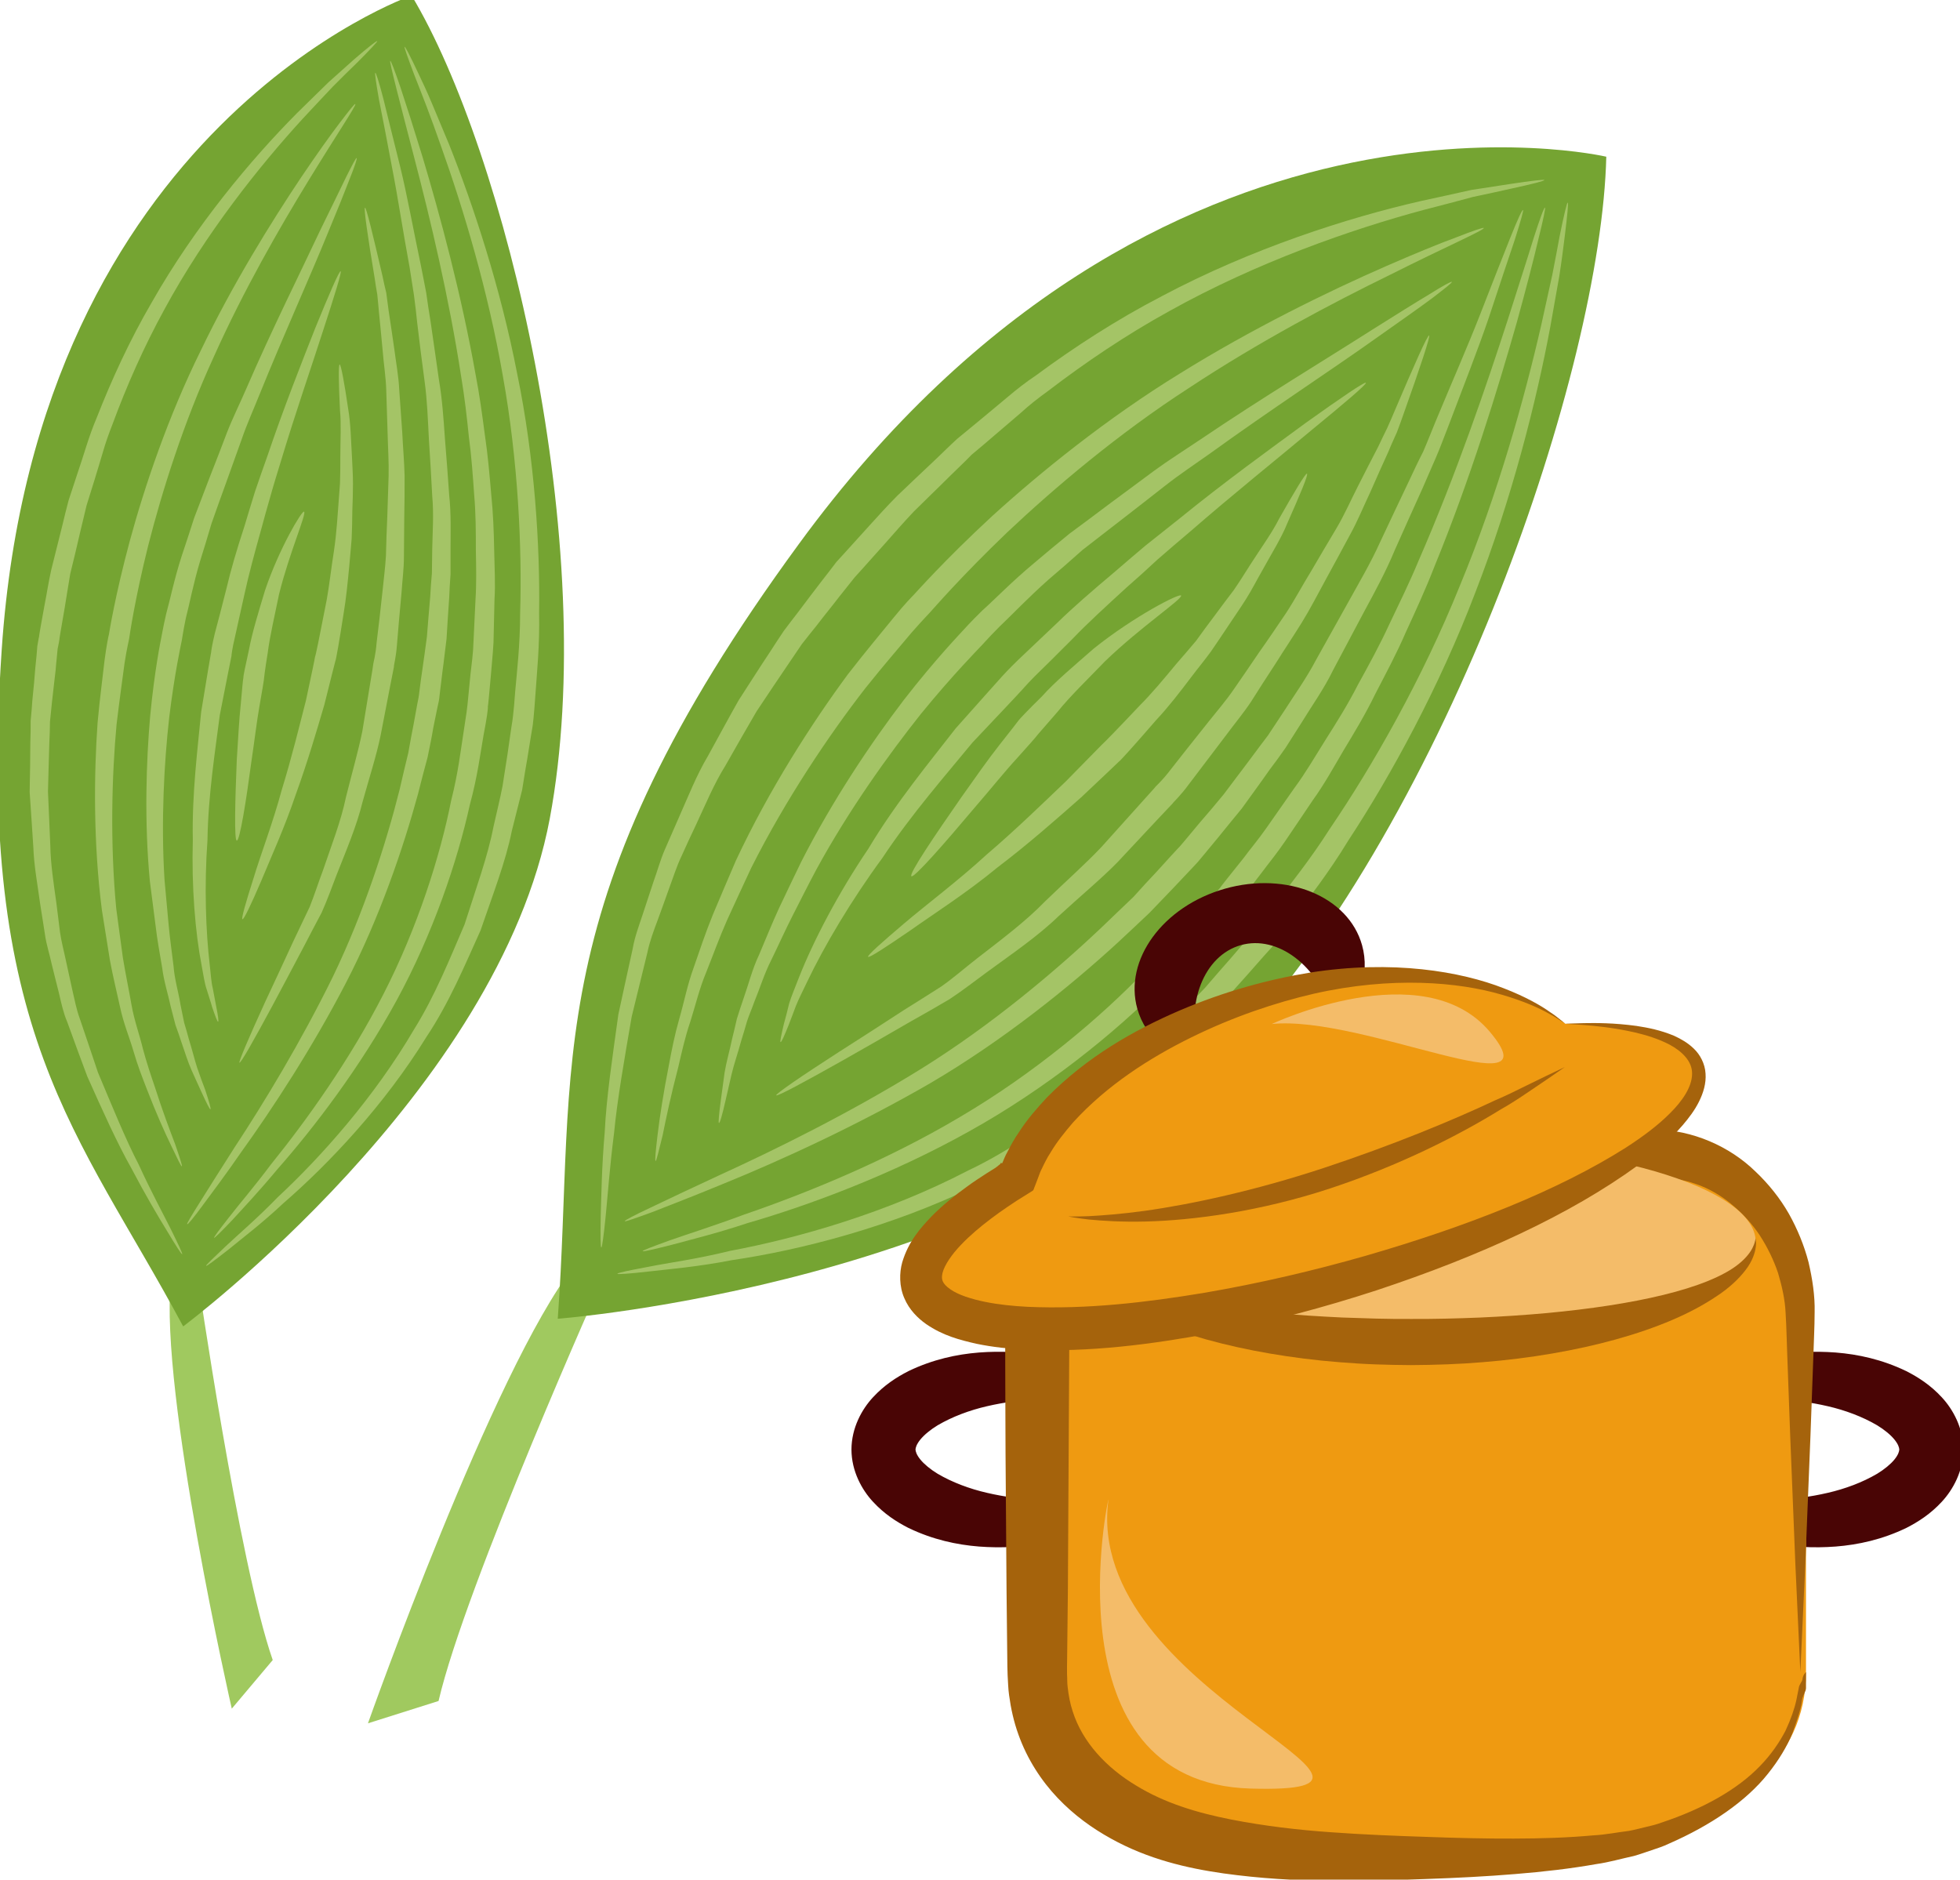
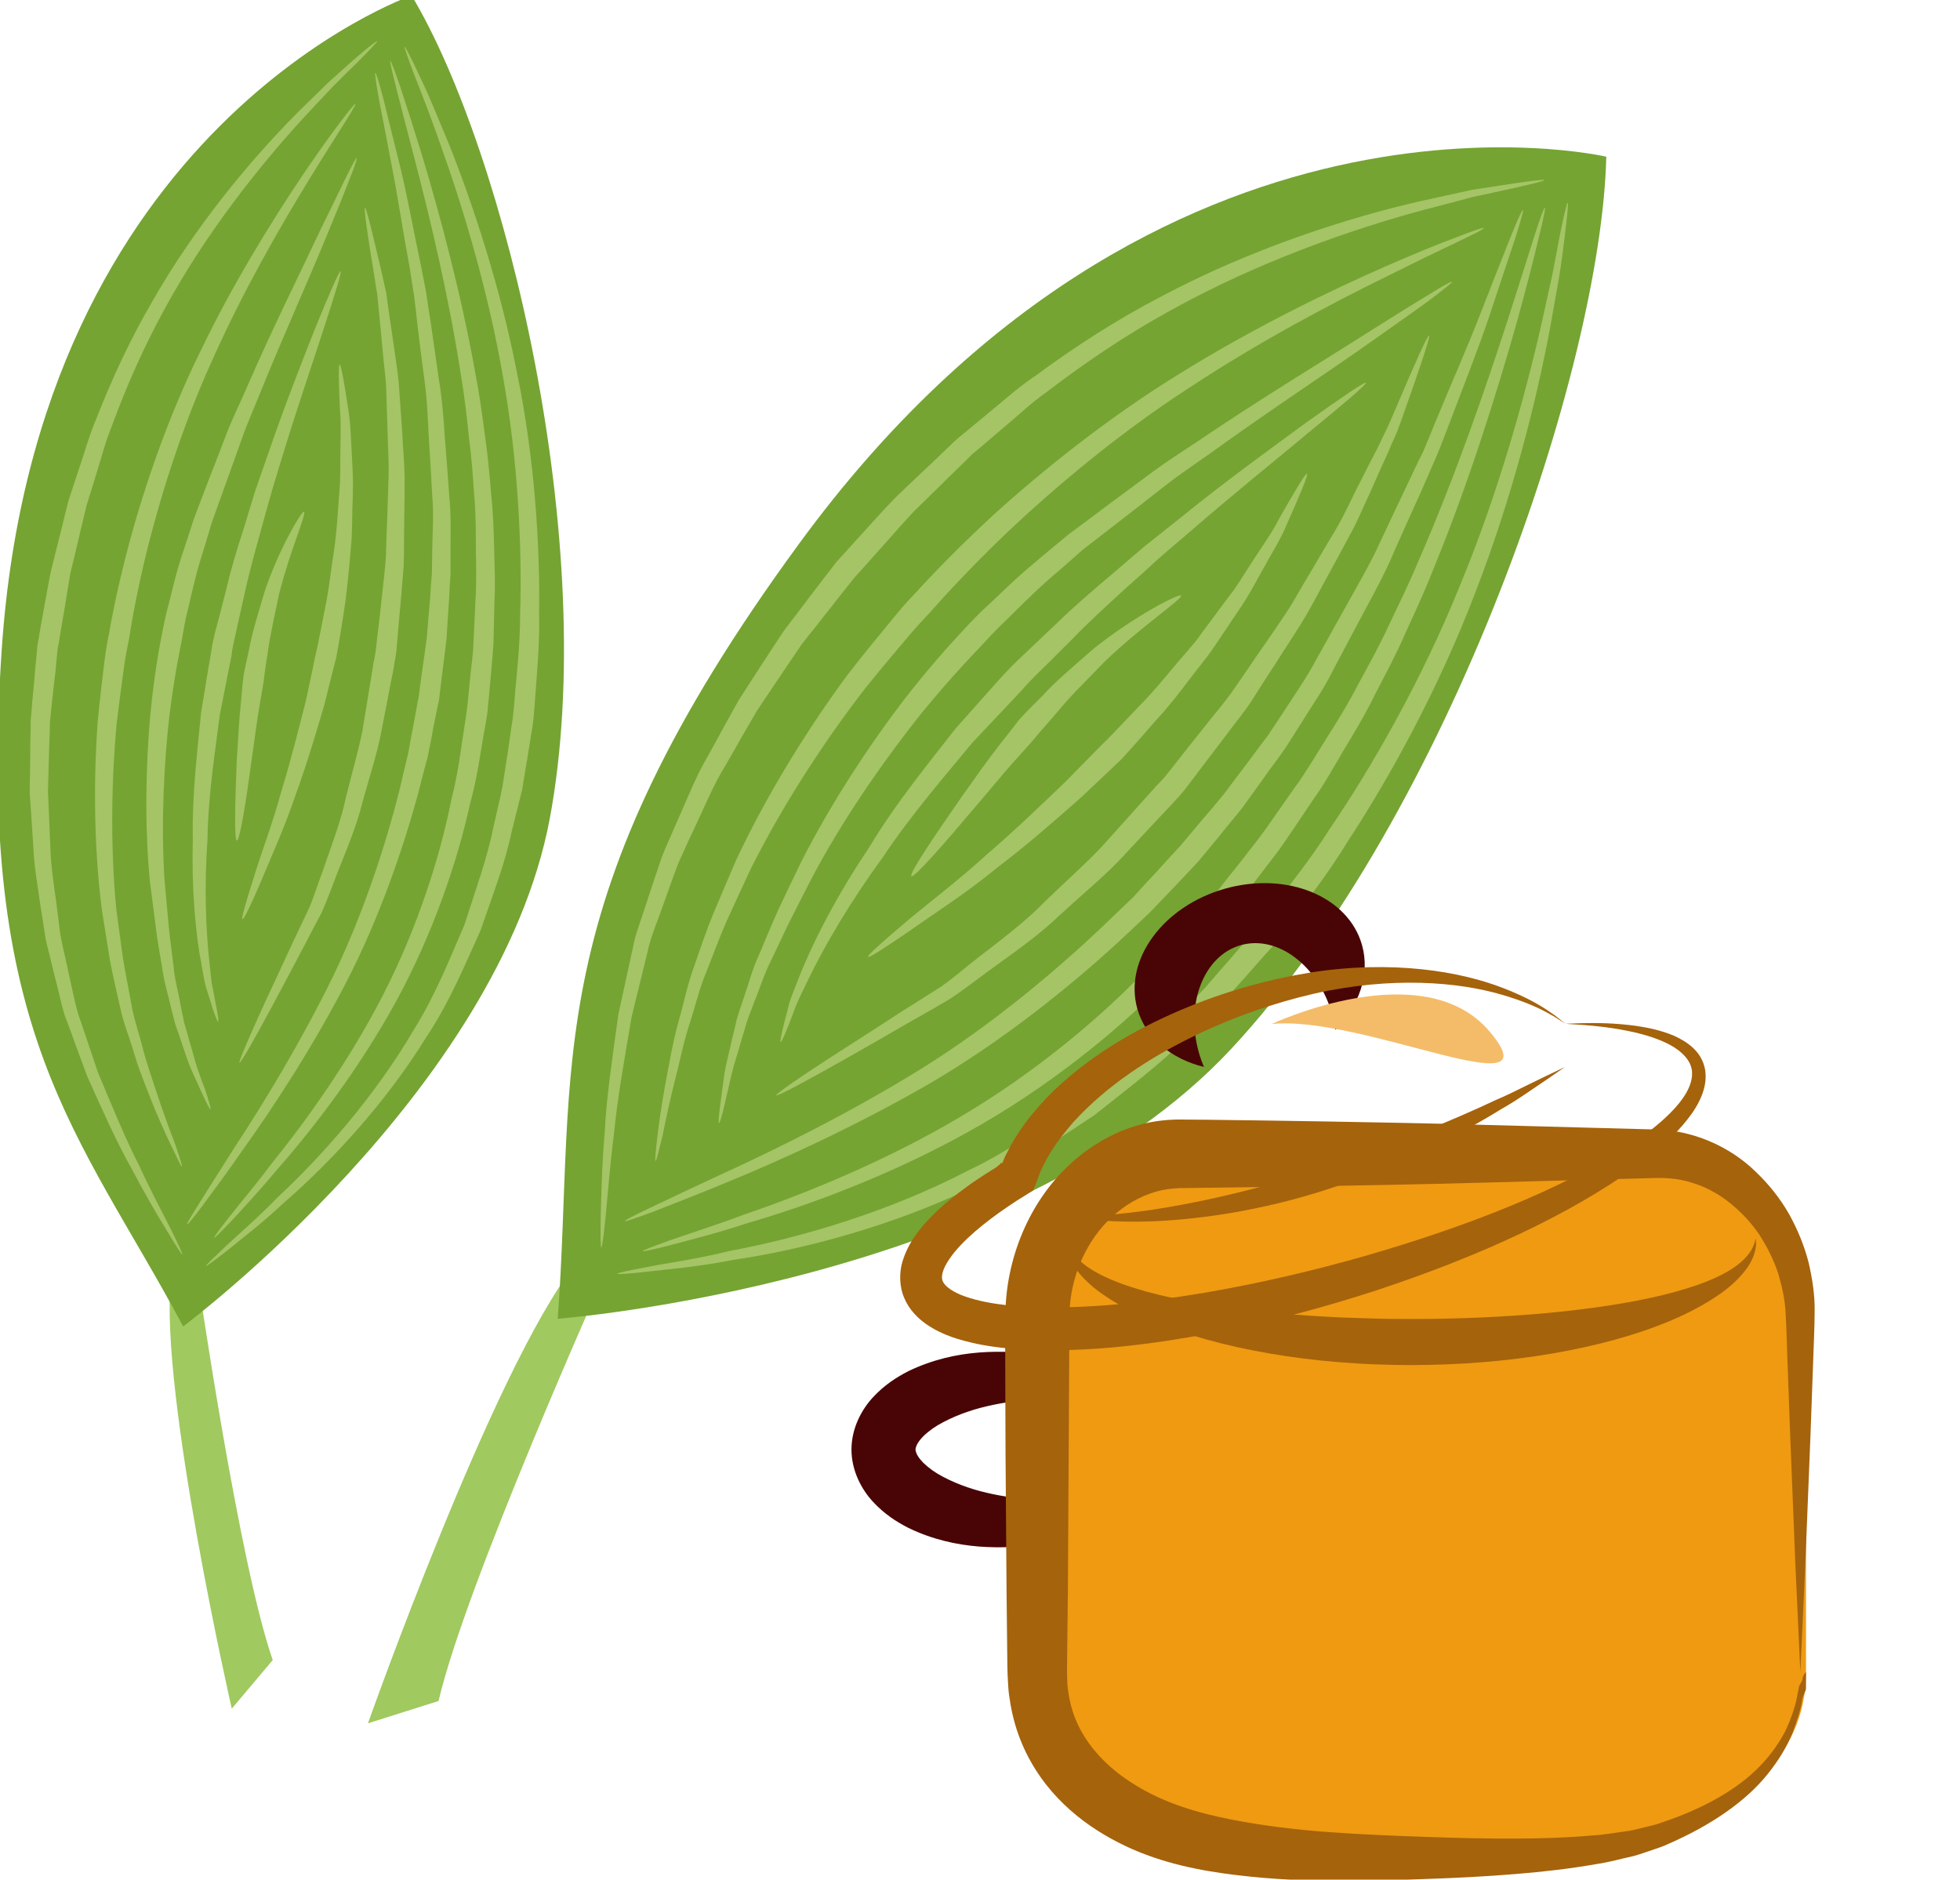
<svg xmlns="http://www.w3.org/2000/svg" xmlns:ns1="http://www.inkscape.org/namespaces/inkscape" xmlns:ns2="http://sodipodi.sourceforge.net/DTD/sodipodi-0.dtd" width="398.44mm" height="382.112mm" viewBox="0 0 398.44 382.112" version="1.1" id="svg8" ns1:version="0.92.4 (5da689c313, 2019-01-14)" ns2:docname="Česnek medvědí vařený.svg">
  <defs id="defs2">
    <style type="text/css" id="style2">
    .str0 {stroke:white;stroke-width:70.56}
    .fil1 {fill:#491305;fill-rule:nonzero}
    .fil3 {fill:#661F06;fill-rule:nonzero}
    .fil4 {fill:#E8D99A;fill-rule:nonzero}
    .fil2 {fill:#F2DD83;fill-rule:nonzero}
    .fil0 {fill:white;fill-rule:nonzero}
   </style>
    <style type="text/css" id="style2-6">
   
    .fil1 {fill:#12752E;fill-rule:nonzero}
    .fil2 {fill:#178C3D;fill-rule:nonzero}
    .fil4 {fill:#7A1155;fill-rule:nonzero}
    .fil0 {fill:#8E165E;fill-rule:nonzero}
    .fil3 {fill:#EFD5AB;fill-rule:nonzero}
   
  </style>
    <style type="text/css" id="style2-2">
    .str0 {stroke:white;stroke-width:70.56}
    .fil1 {fill:#491305;fill-rule:nonzero}
    .fil3 {fill:#661F06;fill-rule:nonzero}
    .fil4 {fill:#E8D99A;fill-rule:nonzero}
    .fil2 {fill:#F2DD83;fill-rule:nonzero}
    .fil0 {fill:white;fill-rule:nonzero}
   </style>
    <style type="text/css" id="style2-6-5">
    .fil1 {fill:#12752E;fill-rule:nonzero}
    .fil2 {fill:#178C3D;fill-rule:nonzero}
    .fil3 {fill:#7A1155;fill-rule:nonzero}
    .fil0 {fill:#8E165E;fill-rule:nonzero}
    .fil5 {fill:#EAD0B7;fill-rule:nonzero}
    .fil4 {fill:#F7DFC3;fill-rule:nonzero}
   </style>
    <style type="text/css" id="style2-7">
    .fil2 {fill:#12752E;fill-rule:nonzero}
    .fil3 {fill:#178C3D;fill-rule:nonzero}
    .fil4 {fill:#7A1155;fill-rule:nonzero}
    .fil1 {fill:#8E165E;fill-rule:nonzero}
    .fil0 {fill:#C69A6D;fill-rule:nonzero}
   </style>
    <style type="text/css" id="style2-3">
    .fil2 {fill:#12752E;fill-rule:nonzero}
    .fil3 {fill:#178C3D;fill-rule:nonzero}
    .fil4 {fill:#7A1155;fill-rule:nonzero}
    .fil1 {fill:#8E165E;fill-rule:nonzero}
    .fil0 {fill:#F9E3B2;fill-rule:nonzero}
   </style>
    <style type="text/css" id="style2-33">
    .fil4 {fill:#12752E;fill-rule:nonzero}
    .fil5 {fill:#178C3D;fill-rule:nonzero}
    .fil6 {fill:#7A1155;fill-rule:nonzero}
    .fil3 {fill:#8E165E;fill-rule:nonzero}
    .fil0 {fill:#F2D079;fill-rule:nonzero}
    .fil1 {fill:#F4DC98;fill-rule:nonzero}
    .fil2 {fill:#FFEEC0;fill-rule:nonzero}
   </style>
    <style type="text/css" id="style2-4">
    .fil4 {fill:#12752E;fill-rule:nonzero}
    .fil5 {fill:#178C3D;fill-rule:nonzero}
    .fil6 {fill:#7A1155;fill-rule:nonzero}
    .fil3 {fill:#8E165E;fill-rule:nonzero}
    .fil1 {fill:#E0B363;fill-rule:nonzero}
    .fil0 {fill:#F2CA79;fill-rule:nonzero}
    .fil2 {fill:#FFE0A9;fill-rule:nonzero}
   </style>
    <style type="text/css" id="style2-0">
    .fil3 {fill:#12752E;fill-rule:nonzero}
    .fil4 {fill:#178C3D;fill-rule:nonzero}
    .fil5 {fill:#7A1155;fill-rule:nonzero}
    .fil2 {fill:#8E165E;fill-rule:nonzero}
    .fil0 {fill:#F2CA79;fill-rule:nonzero}
    .fil1 {fill:#FFE0A9;fill-rule:nonzero}
   </style>
    <style type="text/css" id="style2-5">
    .fil1 {fill:#12752E;fill-rule:nonzero}
    .fil2 {fill:#178C3D;fill-rule:nonzero}
    .fil3 {fill:#7A1155;fill-rule:nonzero}
    .fil0 {fill:#8E165E;fill-rule:nonzero}
    .fil9 {fill:#D6B469;fill-rule:nonzero}
    .fil5 {fill:#DBB975;fill-rule:nonzero}
    .fil10 {fill:#E8CD97;fill-rule:nonzero}
    .fil4 {fill:#EFD38E;fill-rule:nonzero}
    .fil7 {fill:#F2D6A2;fill-rule:nonzero}
    .fil6 {fill:#F4DEAE;fill-rule:nonzero}
    .fil8 {fill:#FCEED4;fill-rule:nonzero}
    .fil11 {fill:#FFF2DC;fill-rule:nonzero}
   </style>
    <style type="text/css" id="style2-75">
    .fil1 {fill:#77401B;fill-rule:nonzero}
    .fil4 {fill:#774D31;fill-rule:nonzero}
    .fil3 {fill:#9B5C31;fill-rule:nonzero}
    .fil2 {fill:#F48F42;fill-rule:nonzero}
    .fil0 {fill:#F5C29E;fill-rule:nonzero}
   </style>
    <style type="text/css" id="style2-73">
    .fil1 {fill:#49280E;fill-rule:nonzero}
    .fil3 {fill:#647A38;fill-rule:nonzero}
    .fil2 {fill:#6C8445;fill-rule:nonzero}
    .fil4 {fill:#72442A;fill-rule:nonzero}
    .fil0 {fill:#8FA96B;fill-rule:nonzero}
    .fil11 {fill:#D6A68E;fill-rule:nonzero}
    .fil7 {fill:#E5B69C;fill-rule:nonzero}
    .fil8 {fill:#EAD0B7;fill-rule:nonzero}
    .fil6 {fill:#EEC2A5;fill-rule:nonzero}
    .fil9 {fill:#F4CAB3;fill-rule:nonzero}
    .fil5 {fill:#F7DFC3;fill-rule:nonzero}
    .fil10 {fill:#FCEAD9;fill-rule:nonzero}
   </style>
    <style type="text/css" id="style2-52">
    .fil2 {fill:#49280E;fill-rule:nonzero}
    .fil4 {fill:#647A38;fill-rule:nonzero}
    .fil3 {fill:#6C8445;fill-rule:nonzero}
    .fil5 {fill:#72442A;fill-rule:nonzero}
    .fil1 {fill:#8FA96B;fill-rule:nonzero}
    .fil0 {fill:#F9E3B2;fill-rule:nonzero}
   </style>
    <style type="text/css" id="style2-01">
    .fil0 {fill:#491305;fill-rule:nonzero}
    .fil2 {fill:#661F06;fill-rule:nonzero}
    .fil4 {fill:#CCA742;fill-rule:nonzero}
    .fil3 {fill:#E8D99A;fill-rule:nonzero}
    .fil1 {fill:#F2DD83;fill-rule:nonzero}
   </style>
    <style type="text/css" id="style2-9">
   
    .fil2 {fill:#827850;fill-rule:nonzero}
    .fil0 {fill:#CFD875;fill-rule:nonzero}
    .fil1 {fill:#DDD8C3;fill-rule:nonzero}
   
  </style>
    <style type="text/css" id="style2-29">
   
    .fil1 {fill:#49280E;fill-rule:nonzero}
    .fil3 {fill:#647A38;fill-rule:nonzero}
    .fil2 {fill:#6C8445;fill-rule:nonzero}
    .fil4 {fill:#72442A;fill-rule:nonzero}
    .fil7 {fill:#8E582F;fill-rule:nonzero}
    .fil0 {fill:#8FA96B;fill-rule:nonzero}
    .fil13 {fill:#916534;fill-rule:nonzero}
    .fil10 {fill:#936937;fill-rule:nonzero}
    .fil6 {fill:#BA8458;fill-rule:nonzero}
    .fil9 {fill:#BF9664;fill-rule:nonzero}
    .fil12 {fill:#C69B6D;fill-rule:nonzero}
    .fil8 {fill:#C9A26D;fill-rule:nonzero}
    .fil5 {fill:#CA9A6C;fill-rule:nonzero}
    .fil11 {fill:#D1AA7C;fill-rule:nonzero}
   
  </style>
    <style type="text/css" id="style2-48">
   
    .fil2 {fill:#446D05;fill-rule:nonzero}
    .fil0 {fill:#5B8C23;fill-rule:nonzero}
    .fil1 {fill:#7EBD37;fill-rule:nonzero}
   
  </style>
    <style type="text/css" id="style2-43">
   
    .str0 {stroke:white;stroke-width:70.56}
    .fil4 {fill:#B2894D;fill-rule:nonzero}
    .fil5 {fill:#CCA264;fill-rule:nonzero}
    .fil1 {fill:#D6AD6B;fill-rule:nonzero}
    .fil2 {fill:#DEB670;fill-rule:nonzero}
    .fil6 {fill:#E0C794;fill-rule:nonzero}
    .fil3 {fill:#E5C289;fill-rule:nonzero}
    .fil7 {fill:#ECD49F;fill-rule:nonzero}
    .fil0 {fill:white;fill-rule:nonzero}
   
  </style>
    <style type="text/css" id="style2-8">
   
    .str0 {stroke:white;stroke-width:70.56}
    .fil4 {fill:#B2894D;fill-rule:nonzero}
    .fil5 {fill:#CCA264;fill-rule:nonzero}
    .fil1 {fill:#D6AD6B;fill-rule:nonzero}
    .fil2 {fill:#DEB670;fill-rule:nonzero}
    .fil6 {fill:#E0C794;fill-rule:nonzero}
    .fil3 {fill:#E5C289;fill-rule:nonzero}
    .fil7 {fill:#ECD49F;fill-rule:nonzero}
    .fil0 {fill:white;fill-rule:nonzero}
   
  </style>
    <style type="text/css" id="style2-28">
   
    .fil3 {fill:#2D1B07;fill-rule:nonzero}
    .fil0 {fill:#472E10;fill-rule:nonzero}
    .fil4 {fill:#D3C89B;fill-rule:nonzero}
    .fil2 {fill:#EDE3B7;fill-rule:nonzero}
    .fil1 {fill:#FEF6D1;fill-rule:nonzero}
   
  </style>
    <style type="text/css" id="style2-98">
   
    .fil1 {fill:#75A432;fill-rule:nonzero}
    .fil0 {fill:#A0C95F;fill-rule:nonzero}
    .fil2 {fill:#A4C466;fill-rule:nonzero}
   
  </style>
  </defs>
  <ns2:namedview id="base" pagecolor="#ffffff" bordercolor="#666666" borderopacity="1.0" ns1:pageopacity="0.0" ns1:pageshadow="2" ns1:zoom="0.35" ns1:cx="600.41882" ns1:cy="883.36469" ns1:document-units="mm" ns1:current-layer="Vrstva_x0020_1-3" showgrid="false" ns1:window-width="1920" ns1:window-height="1001" ns1:window-x="-9" ns1:window-y="-9" ns1:window-maximized="1" />
  <g ns1:label="Vrstva 1" ns1:groupmode="layer" id="layer1" transform="translate(-60.22,135.248)">
    <g ns1:label="Vrstva 1" ns1:groupmode="layer" transform="matrix(0.265,0,0,0.265,32.223,97.793)" id="layer1-6">
      <g transform="matrix(5.487,0,0,-5.487,236.779,773.283)" id="g1570" />
      <g transform="matrix(5.487,0,0,-5.487,442.532,796.676)" id="g1586" />
      <g ns1:label="Vrstva 1" ns1:groupmode="layer" transform="translate(1787.422,136.086)" id="layer1-1">
        <g transform="matrix(5.487,0,0,-5.487,236.779,773.283)" id="g1570-8" />
        <g transform="matrix(5.487,0,0,-5.487,442.532,796.676)" id="g1586-3" />
      </g>
      <g transform="matrix(0.236,0,0,0.236,-4809.081,-5544.923)" id="Vrstva_x0020_1">
        <g transform="matrix(1.179,0,0,1.179,4348.366,3894.358)" id="Vrstva_x0020_1-3">
          <g transform="matrix(0.918,0,0,0.918,6541.318,3173.508)" id="Vrstva_x0020_1-0">
            <path d="m 9912,15041 c 0,0 -416,929 -497,1278 l -212,67 c 0,0 377,-1065 619,-1373 z" style="fill:#a0c95f;fill-rule:nonzero" id="path7" class="fil0" ns1:connector-curvature="0" />
            <path d="m 9773,15171 c 0,0 1365,-104 2023,-811 658,-708 1111,-2045 1126,-2679 0,0 -1344,-315 -2424,1162 -794,1084 -669,1561 -725,2328 z" style="fill:#75a432;fill-rule:nonzero" id="path9" class="fil1" ns1:connector-curvature="0" />
            <path d="m 9952,15036 c 0,2 35,0 95,-7 60,-7 147,-14 249,-34 205,-30 479,-100 732,-223 129,-58 245,-139 356,-212 103,-82 203,-157 278,-234 38,-37 74,-71 105,-102 30,-33 55,-62 77,-86 42,-48 68,-77 71,-80 4,-3 30,-35 70,-91 41,-57 102,-133 162,-232 127,-193 274,-462 382,-746 110,-283 184,-577 225,-798 10,-56 19,-107 27,-152 7,-45 12,-85 16,-117 8,-66 12,-103 9,-103 -2,-1 -11,36 -24,100 -6,32 -13,71 -22,116 -10,45 -21,95 -33,150 -50,219 -130,508 -245,785 -112,278 -262,541 -390,729 -61,96 -122,170 -162,224 -41,55 -67,87 -71,89 -2,4 -27,32 -68,80 -21,24 -46,52 -74,85 -29,31 -64,64 -101,101 -72,77 -168,151 -268,234 -107,73 -218,155 -343,214 -244,127 -511,203 -714,241 -101,25 -187,36 -246,48 -59,11 -93,18 -93,21 z" style="fill:#a4c466;fill-rule:nonzero" id="path11" class="fil2" ns1:connector-curvature="0" />
            <path d="m 10028,14968 c 1,2 32,-5 87,-19 55,-15 134,-34 227,-65 187,-54 434,-146 665,-275 231,-128 439,-296 580,-439 74,-68 128,-134 169,-178 41,-45 64,-73 66,-76 3,-4 27,-35 66,-86 20,-27 45,-57 70,-94 25,-37 53,-78 83,-123 32,-44 61,-96 92,-149 32,-53 66,-109 95,-169 31,-60 64,-121 92,-186 29,-63 59,-128 85,-195 108,-263 191,-534 249,-738 28,-102 50,-187 64,-247 15,-60 22,-95 20,-95 -3,-1 -15,32 -34,91 -18,59 -45,142 -77,243 -65,201 -156,468 -269,727 -27,65 -58,128 -88,191 -29,63 -62,123 -94,181 -30,59 -64,113 -97,165 -32,51 -61,101 -93,144 -31,44 -59,84 -84,120 -25,36 -50,65 -69,91 -40,50 -64,80 -66,83 -2,4 -25,32 -64,76 -40,44 -91,109 -163,177 -135,142 -336,311 -559,442 -222,132 -464,230 -648,293 -91,34 -168,58 -222,77 -53,19 -84,31 -83,33 z" style="fill:#a4c466;fill-rule:nonzero" id="path13" class="fil2" ns1:connector-curvature="0" />
            <path d="m 9974,14878 c 1,2 30,-8 82,-27 51,-20 124,-48 211,-84 175,-71 404,-176 624,-303 220,-129 419,-290 562,-421 36,-33 68,-64 97,-91 28,-29 52,-54 72,-75 40,-42 64,-68 67,-71 3,-2 27,-32 67,-80 20,-25 44,-54 71,-87 25,-35 54,-74 84,-117 16,-21 32,-43 48,-66 15,-24 31,-49 47,-74 31,-51 68,-102 96,-160 31,-58 62,-117 94,-177 32,-59 65,-120 91,-183 28,-63 56,-125 84,-187 13,-31 27,-61 40,-92 13,-30 24,-61 36,-91 45,-119 89,-230 122,-327 32,-97 59,-178 78,-234 18,-57 27,-89 25,-90 -3,-1 -17,30 -39,85 -22,55 -53,134 -90,229 -37,95 -85,204 -134,322 -12,29 -24,60 -37,90 -15,29 -29,59 -43,89 -29,61 -58,122 -87,184 -28,62 -63,121 -95,179 -33,59 -65,116 -96,172 -30,57 -66,107 -98,157 -16,24 -32,48 -47,71 -17,22 -33,44 -48,64 -31,42 -60,79 -85,113 -27,33 -51,61 -71,84 -40,48 -63,76 -67,79 -2,2 -26,28 -64,70 -20,21 -43,46 -69,75 -28,27 -60,57 -94,90 -138,131 -331,294 -543,426 -213,132 -438,243 -609,321 -86,40 -156,73 -206,97 -49,23 -77,38 -76,40 z" style="fill:#a4c466;fill-rule:nonzero" id="path15" class="fil2" ns1:connector-curvature="0" />
            <path d="m 9904,14957 c 2,0 7,-34 13,-95 6,-60 12,-146 25,-248 10,-103 31,-222 53,-350 15,-62 31,-127 47,-192 7,-34 19,-66 31,-98 12,-32 23,-64 35,-97 12,-32 22,-65 37,-96 14,-31 28,-62 43,-93 29,-62 54,-123 89,-179 32,-56 63,-111 93,-162 33,-50 65,-97 94,-140 15,-22 29,-43 42,-62 15,-19 29,-37 43,-54 26,-34 50,-63 69,-88 20,-25 36,-45 47,-59 12,-13 19,-21 20,-22 3,-3 30,-34 76,-85 22,-25 49,-56 81,-90 33,-33 71,-69 111,-109 20,-20 42,-40 63,-62 24,-20 48,-40 72,-61 25,-21 50,-43 76,-65 25,-23 52,-44 81,-65 111,-85 235,-169 366,-241 262,-146 546,-245 762,-303 54,-14 104,-27 148,-39 44,-9 83,-18 115,-25 64,-14 100,-23 100,-26 0,-2 -38,2 -103,12 -32,5 -71,11 -117,18 -44,10 -95,21 -150,33 -220,50 -510,143 -779,286 -135,70 -263,153 -378,238 -30,20 -58,42 -84,64 -26,22 -53,44 -78,65 -25,21 -50,41 -74,61 -23,21 -44,42 -65,62 -42,40 -81,76 -115,109 -34,34 -61,65 -85,91 -46,51 -74,82 -77,85 -2,2 -9,10 -21,23 -11,15 -27,35 -47,61 -19,25 -43,56 -69,91 -13,17 -28,36 -42,55 -14,21 -28,42 -42,64 -30,45 -61,94 -94,145 -30,53 -60,109 -92,167 -34,57 -59,121 -87,184 -14,32 -28,64 -42,96 -14,32 -23,66 -35,99 -11,33 -22,67 -33,100 -11,33 -23,65 -29,100 -15,67 -29,133 -43,197 -18,130 -36,250 -41,354 -9,104 -10,190 -12,251 -1,60 -1,95 2,95 z" style="fill:#a4c466;fill-rule:nonzero" id="path17" class="fil2" ns1:connector-curvature="0" />
            <path d="m 10067,14697 c 2,1 9,-28 21,-77 10,-50 25,-121 47,-205 10,-43 20,-89 36,-136 15,-47 27,-99 48,-149 20,-50 39,-103 62,-155 24,-52 48,-105 73,-158 104,-207 235,-401 343,-540 55,-69 104,-125 138,-166 35,-40 58,-63 60,-66 5,-5 90,-104 228,-236 140,-132 333,-296 545,-433 210,-139 434,-257 604,-340 169,-85 285,-135 282,-141 -1,-2 -31,8 -82,28 -52,19 -125,49 -212,87 -174,76 -403,188 -620,323 -218,134 -418,296 -562,427 -143,132 -231,232 -236,237 -3,3 -26,26 -60,68 -34,42 -83,100 -138,171 -107,145 -236,345 -336,559 -23,54 -47,109 -69,162 -22,54 -40,108 -58,160 -19,52 -29,105 -43,153 -14,49 -23,95 -31,138 -17,86 -28,159 -34,209 -6,51 -9,80 -6,80 z" style="fill:#a4c466;fill-rule:nonzero" id="path19" class="fil2" ns1:connector-curvature="0" />
            <path d="m 10257,14583 c 3,1 10,-24 20,-68 5,-21 11,-48 18,-78 7,-30 19,-64 29,-101 6,-18 11,-37 17,-57 6,-19 15,-39 22,-59 17,-41 30,-85 52,-128 21,-43 41,-88 64,-133 23,-45 46,-91 70,-136 98,-180 218,-347 315,-469 98,-120 173,-195 177,-200 3,-2 22,-25 58,-61 36,-34 85,-86 148,-142 32,-27 66,-57 102,-89 38,-29 78,-61 120,-93 41,-32 84,-65 127,-99 43,-34 90,-65 135,-97 181,-131 368,-253 504,-350 68,-48 125,-88 164,-117 39,-30 61,-47 59,-49 -1,-2 -26,11 -67,37 -42,25 -101,62 -171,106 -141,90 -332,205 -518,331 -46,31 -94,61 -139,94 -44,33 -88,65 -131,97 -42,32 -83,62 -122,91 -38,31 -74,61 -107,89 -66,55 -116,107 -154,141 -37,36 -58,60 -60,62 -4,5 -80,83 -177,208 -97,127 -214,301 -308,486 -23,47 -45,94 -67,140 -21,46 -40,93 -59,138 -21,44 -32,90 -47,132 -7,21 -14,41 -20,61 -5,21 -9,40 -14,59 -8,38 -18,72 -23,103 -4,31 -8,58 -11,81 -6,44 -8,70 -6,70 z" style="fill:#a4c466;fill-rule:nonzero" id="path21" class="fil2" ns1:connector-curvature="0" />
            <path d="m 10429,14500 c 3,4 83,-39 202,-106 60,-34 130,-74 204,-117 38,-21 76,-43 115,-66 38,-25 75,-54 112,-81 75,-55 152,-107 215,-168 64,-59 127,-111 177,-162 96,-103 162,-173 166,-177 1,-3 22,-21 49,-58 28,-37 67,-88 113,-149 22,-30 49,-62 73,-98 23,-37 48,-75 74,-115 25,-40 52,-80 78,-122 26,-42 49,-87 73,-131 24,-44 48,-88 71,-131 24,-43 42,-88 62,-130 19,-43 37,-84 55,-123 8,-20 17,-39 25,-57 7,-19 14,-37 20,-55 50,-140 81,-234 77,-236 -5,-2 -45,89 -103,225 -7,17 -15,35 -23,53 -9,18 -18,37 -27,56 -20,38 -40,78 -61,119 -21,41 -40,85 -65,127 -25,42 -50,84 -75,127 -26,42 -49,86 -76,127 -27,40 -54,80 -81,118 -26,39 -52,76 -76,111 -24,35 -51,66 -74,95 -47,59 -86,108 -114,144 -27,36 -48,53 -49,56 -4,4 -67,75 -160,178 -47,50 -107,103 -169,163 -60,62 -133,116 -205,172 -36,28 -70,58 -107,84 -38,24 -75,48 -111,70 -72,47 -139,90 -197,127 -115,74 -190,126 -188,130 z" style="fill:#a4c466;fill-rule:nonzero" id="path23" class="fil2" ns1:connector-curvature="0" />
            <path d="m 10442,14340 c 3,1 11,-18 24,-50 6,-16 14,-36 22,-58 9,-23 22,-47 34,-73 51,-107 132,-244 226,-372 88,-133 194,-253 270,-346 83,-88 140,-148 143,-152 2,-1 17,-20 45,-48 28,-27 67,-66 113,-112 46,-48 102,-99 162,-154 31,-27 62,-55 93,-84 32,-28 65,-56 98,-84 131,-114 266,-222 365,-305 100,-82 166,-138 163,-142 -3,-4 -75,45 -180,120 -105,77 -245,178 -380,288 -34,27 -68,54 -102,81 -33,28 -65,55 -96,82 -63,53 -121,103 -169,150 -48,45 -88,84 -117,111 -29,28 -45,46 -47,48 -3,3 -59,66 -141,158 -75,97 -179,222 -262,361 -90,133 -165,276 -209,388 -11,29 -22,54 -29,77 -6,24 -11,45 -16,62 -8,34 -12,53 -10,54 z" style="fill:#a4c466;fill-rule:nonzero" id="path25" class="fil2" ns1:connector-curvature="0" />
            <path d="m 10705,14084 c 3,4 52,-28 125,-78 72,-51 171,-114 263,-190 95,-72 184,-151 252,-211 66,-62 111,-105 113,-107 4,-2 49,-52 113,-126 34,-36 69,-81 106,-130 18,-24 38,-48 57,-74 18,-26 36,-53 54,-80 18,-27 36,-53 53,-80 17,-27 31,-55 46,-81 29,-53 59,-100 77,-145 39,-88 64,-147 59,-149 -4,-2 -37,53 -84,136 -21,42 -54,87 -86,137 -16,25 -32,51 -50,77 -19,25 -38,50 -57,76 -19,25 -38,51 -56,76 -20,24 -40,47 -60,70 -38,46 -74,89 -108,123 -66,70 -112,117 -115,119 -3,3 -45,46 -108,110 -64,61 -149,144 -238,220 -86,79 -181,150 -248,207 -67,57 -111,96 -108,100 z" style="fill:#a4c466;fill-rule:nonzero" id="path27" class="fil2" ns1:connector-curvature="0" />
            <path d="m 10835,13842 c 8,6 100,-99 190,-206 46,-53 90,-108 126,-147 35,-39 59,-66 60,-68 1,-2 27,-31 64,-74 36,-45 90,-97 142,-151 108,-104 233,-187 228,-197 -4,-8 -141,62 -262,159 -57,50 -117,100 -156,144 -42,41 -69,70 -70,72 -1,2 -24,31 -57,73 -34,43 -74,100 -115,158 -80,115 -158,230 -150,237 z" style="fill:#a4c466;fill-rule:nonzero" id="path29" class="fil2" ns1:connector-curvature="0" />
            <path d="m 8690,15035 c 0,0 125,869 227,1161 l -123,146 c 0,0 -217,-950 -183,-1286 z" style="fill:#a0c95f;fill-rule:nonzero" id="path31" class="fil0" ns1:connector-curvature="0" />
            <path d="m 8648,15194 c 0,0 947,-706 1101,-1525 153,-819 -133,-2003 -415,-2472 0,0 -1125,390 -1231,1965 -78,1157 232,1447 545,2032 z" style="fill:#75a432;fill-rule:nonzero" id="path33" class="fil1" ns1:connector-curvature="0" />
            <path d="m 8717,15012 c 1,2 25,-16 66,-48 40,-33 100,-78 166,-140 135,-117 303,-294 430,-500 68,-102 115,-215 162,-319 37,-108 76,-208 94,-299 11,-45 22,-86 31,-123 6,-37 11,-70 16,-97 9,-55 14,-88 15,-92 1,-4 5,-39 9,-99 4,-60 13,-144 11,-244 3,-199 -13,-463 -66,-719 -50,-258 -132,-506 -204,-687 -19,-45 -36,-86 -51,-122 -15,-36 -30,-68 -42,-93 -24,-51 -39,-80 -41,-79 -2,0 9,31 29,84 10,26 23,58 37,95 14,37 29,78 45,124 65,182 140,431 184,685 46,255 58,516 52,712 0,98 -10,180 -15,238 -4,59 -9,94 -10,97 -1,4 -5,36 -13,90 -4,27 -9,59 -15,96 -7,36 -17,77 -27,121 -17,89 -53,187 -87,294 -44,102 -88,213 -151,314 -120,205 -280,384 -410,505 -62,64 -119,112 -157,148 -38,36 -60,57 -58,58 z" style="fill:#a4c466;fill-rule:nonzero" id="path35" class="fil2" ns1:connector-curvature="0" />
            <path d="m 8741,14928 c 1,1 21,-18 55,-54 33,-36 81,-87 135,-152 111,-126 249,-307 358,-507 109,-200 183,-419 220,-588 23,-84 32,-157 41,-208 10,-51 14,-82 13,-86 1,-4 4,-37 9,-93 2,-28 6,-62 8,-100 1,-39 2,-82 3,-129 3,-47 0,-97 -1,-150 -1,-54 -3,-110 -9,-168 -5,-58 -10,-117 -19,-177 -8,-60 -16,-121 -28,-182 -43,-242 -107,-478 -159,-652 -27,-88 -50,-160 -67,-211 -17,-50 -28,-78 -30,-78 -2,1 5,30 18,82 13,51 32,125 55,213 46,176 103,413 140,654 10,60 17,120 23,180 8,59 12,118 16,175 5,57 5,112 5,165 1,52 2,102 -1,148 -2,46 -4,88 -6,126 -1,38 -6,71 -9,98 -5,55 -9,88 -9,92 0,3 -4,34 -12,84 -8,50 -16,122 -37,204 -33,167 -101,382 -203,581 -101,198 -232,381 -338,512 -50,67 -96,120 -126,159 -30,38 -47,61 -45,62 z" style="fill:#a4c466;fill-rule:nonzero" id="path37" class="fil2" ns1:connector-curvature="0" />
            <path d="m 8660,14887 c 2,2 19,-19 47,-57 28,-38 69,-92 115,-159 95,-132 214,-314 315,-509 101,-195 172,-405 216,-566 10,-40 20,-78 29,-111 7,-34 13,-63 17,-88 10,-49 16,-79 17,-82 1,-4 4,-36 11,-90 4,-27 7,-59 12,-96 2,-37 5,-79 8,-124 1,-22 2,-46 4,-70 0,-25 0,-50 0,-76 0,-51 2,-105 -4,-161 -4,-56 -8,-113 -13,-172 -4,-58 -8,-117 -18,-176 -8,-58 -17,-117 -25,-174 -5,-29 -9,-58 -13,-86 -5,-28 -11,-55 -16,-82 -23,-109 -41,-210 -62,-296 -21,-85 -39,-156 -51,-206 -13,-50 -22,-78 -24,-77 -2,0 2,29 11,80 10,50 24,122 40,208 17,87 32,188 52,296 4,28 9,55 13,83 4,28 7,57 10,85 7,58 14,116 22,174 8,58 10,117 13,175 4,58 7,115 10,170 5,55 1,108 0,159 0,25 -1,50 -1,73 -2,24 -4,47 -5,70 -4,44 -7,85 -10,121 -5,36 -9,68 -13,94 -8,53 -11,85 -12,88 -1,3 -6,32 -15,81 -5,24 -10,53 -16,86 -8,33 -17,70 -26,110 -40,159 -106,366 -200,561 -95,194 -207,379 -296,514 -44,69 -80,126 -105,166 -25,40 -39,63 -37,64 z" style="fill:#a4c466;fill-rule:nonzero" id="path39" class="fil2" ns1:connector-curvature="0" />
            <path d="m 8645,14977 c 2,-1 -11,-28 -34,-75 -23,-46 -59,-112 -96,-193 -41,-79 -80,-176 -123,-278 -18,-53 -36,-108 -55,-163 -10,-27 -15,-56 -22,-85 -6,-29 -13,-58 -19,-87 -6,-29 -14,-58 -18,-87 -4,-30 -7,-59 -11,-88 -8,-58 -17,-115 -18,-171 -2,-56 -5,-110 -7,-162 1,-51 3,-100 4,-145 1,-23 2,-44 2,-65 2,-21 4,-40 6,-59 4,-37 8,-69 11,-96 2,-27 5,-49 6,-64 3,-15 5,-24 5,-26 0,-4 6,-38 16,-96 5,-29 10,-64 17,-104 10,-39 20,-83 31,-130 6,-24 12,-49 18,-75 8,-25 16,-51 24,-77 8,-27 17,-55 25,-83 8,-28 18,-56 29,-84 42,-114 94,-232 156,-345 123,-227 285,-430 415,-572 33,-36 64,-68 91,-97 27,-27 52,-52 72,-71 40,-40 62,-64 61,-65 -2,-2 -27,18 -70,55 -21,19 -47,42 -76,68 -29,28 -60,59 -95,93 -137,138 -306,339 -436,568 -66,113 -121,233 -166,348 -12,28 -22,57 -31,85 -9,29 -18,56 -27,83 -9,27 -18,54 -26,79 -7,26 -13,51 -19,76 -12,48 -23,92 -33,132 -9,40 -14,76 -20,105 -11,59 -17,95 -17,98 -1,2 -2,11 -5,27 -1,15 -3,38 -6,65 -2,28 -5,61 -9,99 -1,18 -3,39 -5,60 0,21 0,43 -1,66 0,46 -1,96 -2,148 4,53 7,108 11,165 2,57 13,115 21,174 5,29 9,59 14,89 4,30 14,59 20,88 7,30 15,59 22,88 7,30 13,59 25,87 20,55 40,110 60,163 46,103 89,199 133,277 42,80 80,144 107,188 27,45 43,70 45,69 z" style="fill:#a4c466;fill-rule:nonzero" id="path41" class="fil2" ns1:connector-curvature="0" />
            <path d="m 8644,14713 c 2,-1 -6,-25 -20,-66 -16,-42 -38,-100 -61,-172 -12,-35 -25,-74 -36,-115 -10,-42 -26,-85 -34,-131 -8,-46 -18,-93 -26,-142 -7,-49 -13,-98 -20,-148 -19,-200 -13,-401 1,-553 9,-75 18,-139 24,-184 7,-46 14,-72 14,-75 1,-7 17,-118 57,-278 41,-161 106,-369 197,-567 89,-199 198,-388 283,-527 85,-139 146,-229 142,-232 -2,-2 -19,20 -48,58 -29,38 -68,93 -114,161 -91,136 -207,323 -302,521 -98,198 -169,409 -213,571 -44,163 -62,276 -63,282 -1,3 -7,31 -13,77 -5,46 -14,111 -21,188 -11,155 -13,361 13,563 8,50 16,100 24,150 9,49 21,97 31,143 10,47 28,90 40,131 12,42 27,80 41,116 27,70 53,128 72,167 19,40 30,63 32,62 z" style="fill:#a4c466;fill-rule:nonzero" id="path43" class="fil2" ns1:connector-curvature="0" />
            <path d="m 8730,14542 c 2,-1 -4,-23 -16,-59 -7,-18 -15,-40 -24,-66 -8,-25 -15,-54 -25,-86 -4,-16 -9,-32 -14,-49 -4,-18 -7,-36 -11,-54 -6,-38 -18,-76 -21,-117 -5,-41 -11,-83 -15,-127 -4,-43 -8,-87 -12,-131 -11,-176 -1,-354 14,-487 16,-133 36,-222 37,-228 1,-2 4,-28 13,-71 11,-42 22,-102 43,-172 11,-34 22,-72 34,-112 14,-39 28,-80 44,-123 15,-42 31,-86 47,-131 15,-44 35,-88 53,-133 72,-178 152,-354 206,-487 28,-67 50,-122 65,-161 16,-40 23,-62 21,-63 -2,-1 -13,20 -32,58 -18,37 -44,91 -76,156 -61,130 -147,302 -224,480 -19,44 -41,88 -58,132 -17,45 -34,89 -51,132 -16,42 -32,84 -47,123 -13,40 -25,78 -37,113 -23,71 -35,132 -47,175 -10,43 -14,70 -15,73 -1,5 -20,97 -33,233 -12,137 -18,318 -1,497 6,44 11,88 17,132 5,44 13,86 20,128 5,41 18,80 26,118 5,18 9,36 14,54 6,17 12,33 17,49 11,32 20,61 31,86 11,25 21,46 29,64 16,35 26,55 28,54 z" style="fill:#a4c466;fill-rule:nonzero" id="path45" class="fil2" ns1:connector-curvature="0" />
            <path d="m 8817,14402 c 4,2 43,-67 99,-171 28,-52 60,-113 95,-179 17,-33 35,-67 53,-101 16,-36 30,-74 44,-111 29,-74 61,-148 79,-222 20,-72 42,-140 54,-199 23,-120 39,-201 40,-206 -1,-3 6,-26 9,-65 3,-39 8,-95 14,-160 2,-33 7,-68 7,-106 0,-37 1,-77 1,-118 1,-40 1,-82 1,-125 -1,-42 -5,-86 -7,-129 -3,-43 -6,-86 -9,-128 -2,-43 -10,-84 -15,-124 -6,-39 -11,-78 -17,-115 -2,-18 -5,-35 -7,-53 -4,-17 -8,-33 -11,-49 -29,-125 -49,-208 -53,-207 -4,1 8,85 29,211 2,16 5,32 8,50 2,17 3,34 5,53 4,36 7,75 11,114 3,40 10,81 11,123 1,42 3,85 4,127 1,43 4,86 3,128 -1,42 -3,83 -4,123 -2,40 -3,79 -4,116 -2,37 -7,72 -10,104 -7,64 -13,119 -18,157 -3,39 -10,61 -10,64 0,5 -14,85 -33,203 -12,59 -31,125 -49,197 -15,73 -44,146 -69,220 -14,37 -26,75 -40,110 -17,35 -33,70 -49,103 -31,67 -60,130 -85,183 -49,107 -80,180 -77,182 z" style="fill:#a4c466;fill-rule:nonzero" id="path47" class="fil2" ns1:connector-curvature="0" />
            <path d="m 8753,14279 c 2,-1 0,-18 -6,-47 -3,-15 -6,-33 -10,-53 -5,-20 -6,-44 -9,-69 -12,-101 -17,-239 -7,-376 2,-137 24,-273 37,-376 20,-103 34,-172 35,-177 0,-2 2,-22 10,-55 7,-33 18,-80 30,-135 12,-55 29,-118 48,-186 9,-34 19,-69 29,-104 10,-36 21,-71 32,-107 43,-143 92,-284 126,-390 35,-107 57,-178 53,-179 -4,-2 -34,67 -76,170 -41,104 -96,243 -144,385 -13,36 -25,71 -37,106 -11,36 -22,71 -32,105 -22,67 -41,131 -54,187 -14,55 -26,102 -35,135 -8,33 -11,54 -11,56 -1,4 -13,76 -30,180 -10,106 -28,245 -25,384 -4,139 7,278 27,380 5,26 8,50 15,70 6,20 12,37 16,52 10,29 16,45 18,44 z" style="fill:#a4c466;fill-rule:nonzero" id="path49" class="fil2" ns1:connector-curvature="0" />
            <path d="m 8826,13971 c 4,2 26,-44 56,-114 29,-70 71,-162 104,-260 35,-96 64,-195 86,-270 19,-76 32,-128 33,-131 2,-3 12,-60 25,-144 7,-41 12,-90 17,-143 2,-26 5,-53 7,-80 1,-28 2,-55 2,-83 1,-28 2,-56 2,-83 0,-28 -2,-55 -3,-80 -3,-52 -4,-101 -11,-142 -12,-82 -22,-136 -26,-136 -4,1 -3,56 1,138 4,41 1,89 1,140 0,26 0,52 -1,79 -2,27 -4,54 -6,81 -2,28 -4,55 -7,82 -3,27 -7,53 -11,79 -7,51 -13,98 -22,139 -16,82 -27,137 -29,140 0,3 -11,55 -27,130 -19,74 -43,173 -73,270 -26,97 -63,193 -85,266 -23,72 -37,121 -33,122 z" style="fill:#a4c466;fill-rule:nonzero" id="path51" class="fil2" ns1:connector-curvature="0" />
            <path d="m 8809,13735 c 9,1 28,-118 44,-238 9,-60 16,-120 24,-165 8,-45 13,-76 13,-77 0,-2 4,-36 12,-84 6,-49 21,-112 34,-176 31,-125 84,-244 75,-248 -6,-4 -74,109 -117,236 -19,63 -39,128 -48,177 -11,50 -18,83 -17,85 -1,2 -4,34 -8,80 -5,46 -8,107 -12,168 -5,121 -8,241 0,242 z" style="fill:#a4c466;fill-rule:nonzero" id="path53" class="fil2" ns1:connector-curvature="0" />
          </g>
        </g>
      </g>
      <g transform="matrix(5.487,0,0,-5.487,993.096,232.573)" id="g1514">
        <path ns1:connector-curvature="0" d="m 0,0 c -0.077,-0.053 -0.097,1.503 -1.735,3.072 -1.535,1.6 -4.544,2.988 -8.437,3.588 -3.872,0.616 -8.682,0.533 -13.569,-0.604 -2.432,-0.558 -4.871,-1.468 -6.918,-2.674 -1.002,-0.611 -1.867,-1.325 -2.406,-1.986 -0.554,-0.683 -0.659,-1.135 -0.68,-1.396 0.021,-0.264 0.126,-0.715 0.68,-1.398 0.539,-0.66 1.404,-1.373 2.406,-1.984 2.047,-1.208 4.486,-2.118 6.918,-2.674 4.887,-1.14 9.697,-1.221 13.569,-0.605 3.893,0.601 6.902,1.987 8.437,3.587 C -0.097,-1.504 -0.077,0.052 0,0 0,0 0.034,-0.342 0.097,-0.989 0.099,-1.318 0.044,-1.729 -0.016,-2.229 -0.16,-2.691 -0.268,-3.291 -0.58,-3.864 c -1.067,-2.447 -4.019,-5.218 -8.264,-7.096 -4.247,-1.893 -9.756,-3.081 -16.018,-2.604 -3.132,0.249 -6.46,0.964 -9.854,2.594 -1.681,0.856 -3.404,1.966 -4.979,3.675 -1.541,1.661 -2.995,4.259 -3.002,7.295 0.007,3.034 1.461,5.633 3.002,7.294 1.575,1.708 3.298,2.817 4.979,3.674 3.394,1.631 6.722,2.345 9.854,2.595 6.262,0.476 11.771,-0.71 16.018,-2.605 C -4.599,9.08 -1.647,6.309 -0.58,3.862 -0.268,3.29 -0.16,2.689 -0.016,2.228 0.044,1.727 0.099,1.318 0.097,0.988 0.034,0.34 0,0 0,0" style="fill:#490505;fill-opacity:1;fill-rule:nonzero;stroke:none" id="path1516" />
      </g>
      <g transform="matrix(5.487,0,0,-5.487,1377.505,232.573)" id="g1518">
-         <path ns1:connector-curvature="0" d="m 0,0 c 0,0 -0.035,0.34 -0.1,0.987 0,0.329 0.056,0.736 0.113,1.239 0.145,0.462 0.253,1.06 0.565,1.631 1.066,2.448 4.014,5.219 8.261,7.098 4.245,1.893 9.756,3.082 16.017,2.608 3.131,-0.25 6.46,-0.965 9.85,-2.595 1.685,-0.857 3.408,-1.966 4.982,-3.674 C 41.23,5.633 42.685,3.034 42.69,0 c -0.005,-3.036 -1.46,-5.634 -3.002,-7.295 -1.574,-1.709 -3.297,-2.818 -4.982,-3.675 -3.39,-1.63 -6.719,-2.343 -9.85,-2.593 -6.261,-0.475 -11.772,0.713 -16.017,2.607 -4.247,1.878 -7.195,4.649 -8.261,7.095 -0.312,0.574 -0.42,1.173 -0.565,1.635 C -0.044,-1.727 -0.1,-1.317 -0.1,-0.988 -0.035,-0.342 0,0 0,0 c 0.078,0.052 0.096,-1.502 1.734,-3.07 1.531,-1.6 4.539,-2.986 8.433,-3.588 3.87,-0.616 8.681,-0.535 13.567,0.602 2.432,0.557 4.871,1.466 6.918,2.674 1.002,0.611 1.869,1.324 2.407,1.984 0.553,0.683 0.66,1.134 0.679,1.398 C 33.719,0.261 33.612,0.713 33.059,1.396 32.521,2.057 31.654,2.771 30.652,3.382 28.605,4.588 26.166,5.498 23.734,6.056 18.848,7.191 14.037,7.274 10.167,6.658 6.273,6.056 3.265,4.668 1.734,3.068 0.096,1.501 0.078,-0.053 0,0" style="fill:#490505;fill-opacity:1;fill-rule:nonzero;stroke:none" id="path1520" />
-       </g>
+         </g>
      <g transform="matrix(5.487,0,0,-5.487,1491.06,403.342)" id="g1522">
        <path ns1:connector-curvature="0" d="m 0,0 c 0,-12.641 -10.271,-19.188 -20.289,-22.889 -8.371,-3.087 -25.389,-3.087 -33.65,-3.087 -8.465,0 -23.446,0 -33.816,3.087 C -97.951,-19.848 -108,-12.641 -108,0 v 49.587 c 0,12.639 9.851,21.721 20.404,21.721 h 66.909 C -10.127,71.308 0,62.226 0,49.587 Z" style="fill:#ef9a11;fill-opacity:1;fill-rule:nonzero;stroke:none" id="path1524" />
      </g>
      <g transform="matrix(5.487,0,0,-5.487,1486.715,403.342)" id="g1526">
        <path ns1:connector-curvature="0" d="m 0,0 c 0,0 -0.248,5.414 -0.699,15.204 -0.197,4.894 -0.44,10.882 -0.717,17.838 -0.126,3.475 -0.262,7.193 -0.406,11.135 -0.082,1.944 -0.11,4.066 -0.237,6.015 -0.074,1.883 -0.512,3.76 -1.055,5.606 -0.616,1.834 -1.48,3.596 -2.54,5.244 -1.083,1.636 -2.428,3.091 -3.93,4.34 -1.498,1.255 -3.206,2.251 -5.03,2.87 -1.852,0.646 -3.662,0.894 -5.746,0.829 -9.281,-0.248 -19.198,-0.515 -29.632,-0.796 -10.434,-0.232 -21.388,-0.427 -32.746,-0.561 -1.402,-0.021 -2.811,-0.042 -4.225,-0.06 -1.089,-0.064 -2.181,-0.197 -3.25,-0.53 -2.139,-0.628 -4.197,-1.816 -5.976,-3.444 -3.592,-3.257 -5.859,-8.329 -5.994,-13.55 -0.075,-13.301 -0.15,-26.29 -0.219,-38.835 -0.036,-3.146 -0.071,-6.267 -0.104,-9.359 -0.002,-0.736 -0.036,-1.62 -0.014,-2.233 0.043,-0.597 0.008,-1.213 0.087,-1.796 0.13,-1.171 0.343,-2.313 0.701,-3.396 1.375,-4.357 4.781,-7.915 8.837,-10.356 4.065,-2.503 8.656,-3.852 13.325,-4.771 4.67,-0.909 9.349,-1.459 13.91,-1.775 4.559,-0.335 9.004,-0.506 13.307,-0.65 4.296,-0.156 8.394,-0.257 12.301,-0.24 3.908,0.007 7.619,0.131 11.089,0.449 1.757,0.09 3.387,0.435 5.016,0.628 0.793,0.146 1.546,0.361 2.304,0.532 0.756,0.171 1.503,0.351 2.235,0.626 5.867,1.952 10.651,4.657 13.773,7.913 1.572,1.611 2.716,3.319 3.552,4.91 0.766,1.629 1.271,3.109 1.537,4.35 0.123,0.624 0.234,1.175 0.328,1.65 0.047,0.484 0.485,0.89 0.516,1.219 C 0.362,-0.337 0.792,0 0.792,0 v -1 -1.24 c 0,-0.489 -0.502,-1.061 -0.566,-1.707 -0.149,-1.294 -0.721,-2.873 -1.366,-4.67 -0.722,-1.758 -1.873,-3.701 -3.394,-5.592 -3.031,-3.82 -7.927,-7.192 -13.885,-9.792 -0.732,-0.353 -1.551,-0.625 -2.369,-0.894 -0.813,-0.266 -1.655,-0.58 -2.499,-0.813 -1.678,-0.357 -3.436,-0.876 -5.224,-1.127 -3.588,-0.637 -7.381,-1.075 -11.359,-1.395 -3.983,-0.332 -8.157,-0.543 -12.478,-0.692 -4.313,-0.16 -8.834,-0.291 -13.547,-0.243 -4.711,0.033 -9.62,0.311 -14.726,1.022 -5.078,0.722 -10.546,1.976 -15.755,4.872 -2.603,1.434 -5.155,3.26 -7.442,5.667 -2.281,2.394 -4.277,5.429 -5.515,8.928 -0.627,1.74 -1.038,3.582 -1.287,5.442 -0.134,0.927 -0.142,1.855 -0.206,2.791 -0.048,0.924 -0.029,1.581 -0.048,2.389 -0.032,3.092 -0.066,6.213 -0.102,9.359 -0.047,6.298 -0.093,12.707 -0.141,19.209 -0.012,3.252 -0.025,6.528 -0.036,9.826 -0.004,1.648 -0.006,3.303 -0.01,4.961 l -0.002,2.494 c 0.01,0.875 -0.027,1.552 0.032,2.651 0.21,8.149 3.784,15.92 9.33,20.836 2.765,2.478 6.003,4.304 9.461,5.247 1.723,0.486 3.504,0.695 5.277,0.733 1.448,-0.012 2.891,-0.025 4.327,-0.036 11.358,-0.134 22.312,-0.329 32.746,-0.561 10.434,-0.28 20.351,-0.543 29.632,-0.795 5.286,-0.076 10.46,-2.343 14.085,-5.878 1.843,-1.746 3.43,-3.733 4.666,-5.893 1.216,-2.17 2.149,-4.456 2.757,-6.791 C 1.691,54.962 2.054,52.615 1.999,50.324 1.993,48.113 1.876,46.178 1.82,44.177 1.677,40.235 1.542,36.517 1.416,33.042 1.139,26.086 0.897,20.098 0.699,15.204 0.251,5.414 0,0 0,0" style="fill:#a5630c;fill-opacity:1;fill-rule:nonzero;stroke:none" id="path1528" />
      </g>
      <g transform="matrix(5.487,0,0,-5.487,955.948,270.991)" id="g1530">
-         <path ns1:connector-curvature="0" d="M 0,0 C 0.167,1.256 -8.759,-39.601 19.902,-40.4 48.564,-41.2 -3.584,-26.8 0,0" style="fill:#f4bc69;fill-opacity:1;fill-rule:nonzero;stroke:none" id="path1532" />
-       </g>
+         </g>
      <g transform="matrix(5.487,0,0,-5.487,1452.492,73.373)" id="g1534">
-         <path ns1:connector-curvature="0" d="m 0,0 c 0,-7.725 -21.567,-13.984 -48.176,-13.984 -26.607,0 -48.176,6.259 -48.176,13.984 0,7.723 21.569,13.984 48.176,13.984 C -21.567,13.984 0,7.723 0,0" style="fill:#f4bc69;fill-opacity:1;fill-rule:nonzero;stroke:none" id="path1536" />
-       </g>
+         </g>
      <g transform="matrix(5.487,0,0,-5.487,1452.492,70.425)" id="g1538">
        <path ns1:connector-curvature="0" d="m 0,0 c 0,0 0.009,-0.105 0.023,-0.307 0.018,-0.206 0.055,-0.498 -0.013,-0.911 -0.097,-0.809 -0.478,-2.017 -1.437,-3.247 -0.934,-1.234 -2.32,-2.536 -4.091,-3.687 -1.755,-1.177 -3.85,-2.308 -6.214,-3.31 -4.727,-2.013 -10.484,-3.6 -16.728,-4.667 -3.123,-0.537 -6.367,-0.945 -9.674,-1.209 -3.319,-0.279 -6.65,-0.391 -10.064,-0.411 l -2.477,0.032 -2.544,0.072 c -1.676,0.057 -3.344,0.176 -4.998,0.303 -3.308,0.255 -6.553,0.673 -9.675,1.204 -6.245,1.066 -12.003,2.654 -16.73,4.667 -2.363,1.004 -4.459,2.133 -6.216,3.314 -1.768,1.152 -3.155,2.454 -4.089,3.69 -0.958,1.227 -1.34,2.445 -1.432,3.243 -0.068,0.404 -0.035,0.712 -0.017,0.918 0.016,0.202 0.024,0.306 0.024,0.306 0.028,0.009 0.039,-0.435 0.349,-1.128 0.284,-0.702 0.94,-1.593 2.002,-2.452 2.128,-1.738 5.897,-3.21 10.561,-4.342 4.669,-1.144 10.265,-1.977 16.292,-2.542 3.014,-0.282 6.14,-0.476 9.32,-0.63 1.591,-0.052 3.194,-0.102 4.805,-0.154 l 2.397,-0.041 2.475,-0.007 c 3.187,-0.018 6.46,0.069 9.63,0.198 3.179,0.145 6.303,0.35 9.32,0.626 6.026,0.563 11.624,1.396 16.295,2.54 4.661,1.134 8.432,2.61 10.559,4.35 1.061,0.858 1.719,1.757 1.998,2.447 0.162,0.334 0.234,0.638 0.278,0.836 C -0.024,-0.102 0,0 0,0" style="fill:#a5630c;fill-opacity:1;fill-rule:nonzero;stroke:none" id="path1540" />
      </g>
      <g transform="matrix(5.487,0,0,-5.487,1045.333,-197.653)" id="g1542">
        <path ns1:connector-curvature="0" d="m 0,0 c -8.676,-2.455 -14.163,-9.967 -12.254,-16.777 1.151,-4.117 4.75,-7.021 9.324,-8.146 -0.28,0.657 -0.532,1.343 -0.731,2.057 -1.907,6.811 0.72,13.515 5.872,14.973 5.155,1.458 10.876,-2.883 12.784,-9.695 0.2,-0.716 0.339,-1.432 0.442,-2.14 3.318,3.359 4.882,7.724 3.729,11.838 C 17.258,-1.079 8.675,2.454 0,0" style="fill:#490505;fill-opacity:1;fill-rule:nonzero;stroke:none" id="path1544" />
      </g>
      <g transform="matrix(5.487,0,0,-5.487,1306.504,-94.021)" id="g1546">
-         <path ns1:connector-curvature="0" d="m 0,0 c -7.749,6.114 -23.282,9.409 -41.363,4.295 -18.589,-5.257 -31.869,-15.648 -35.215,-25.741 -9.317,-5.541 -14.521,-11.063 -13.358,-15.217 2.293,-8.19 28.428,-7.958 58.374,0.512 29.946,8.47 52.365,21.974 50.072,30.162 C 17.374,-1.936 10.39,0.052 0,0" style="fill:#ef9a11;fill-opacity:1;fill-rule:nonzero;stroke:none" id="path1548" />
-       </g>
+         </g>
      <g transform="matrix(5.487,0,0,-5.487,1306.504,-94.011)" id="g1550">
        <path ns1:connector-curvature="0" d="m 0,0 c 0,0 0.88,0.059 2.561,0.092 1.681,0.029 4.168,0.048 7.374,-0.387 1.598,-0.244 3.381,-0.59 5.272,-1.385 0.929,-0.429 1.897,-0.964 2.758,-1.804 0.861,-0.826 1.545,-2.081 1.626,-3.466 0.103,-1.378 -0.314,-2.724 -0.91,-3.917 -0.594,-1.207 -1.405,-2.275 -2.285,-3.306 -1.774,-2.057 -3.925,-3.876 -6.271,-5.622 -9.462,-6.892 -22.076,-12.679 -36.539,-17.469 -7.25,-2.366 -14.997,-4.451 -23.178,-6.017 -8.191,-1.511 -16.789,-2.677 -25.885,-2.279 -2.279,0.119 -4.56,0.348 -6.872,0.828 -2.306,0.527 -4.661,1.124 -7.029,2.753 -1.154,0.815 -2.359,1.986 -3.053,3.633 -0.715,1.639 -0.698,3.531 -0.29,4.992 0.878,2.934 2.527,4.767 4.1,6.428 1.61,1.632 3.315,2.981 5.038,4.22 0.857,0.63 1.735,1.198 2.606,1.764 l 1.315,0.823 0.631,0.5 0.13,0.199 0.015,0.005 0.062,-0.093 c 0.061,0.023 0.061,-0.017 0.112,0.076 0.216,0.518 0.414,1.025 0.688,1.495 0.495,0.981 1.018,1.919 1.628,2.791 1.15,1.796 2.513,3.338 3.884,4.823 5.666,5.753 12.238,9.452 18.544,12.17 6.335,2.71 12.509,4.372 18.263,5.312 11.551,1.817 21.11,0.155 27.094,-2.197 3.01,-1.166 5.2,-2.406 6.568,-3.399 C -1.328,1.117 -0.854,0.664 -0.51,0.409 -0.174,0.139 0,0.001 0,0.001 c 0,0 -0.187,0.117 -0.55,0.353 -0.37,0.221 -0.875,0.617 -1.625,0.991 -1.441,0.843 -3.707,1.853 -6.732,2.727 -6.016,1.77 -15.34,2.6 -26.24,0.14 -5.416,-1.252 -11.275,-3.221 -17.128,-6.098 -5.826,-2.867 -11.796,-6.674 -16.561,-11.907 -1.138,-1.335 -2.265,-2.706 -3.147,-4.207 -0.481,-0.732 -0.861,-1.502 -1.229,-2.28 -0.212,-0.38 -0.328,-0.786 -0.484,-1.18 l -0.495,-1.289 c -0.113,-0.197 -0.111,-0.491 -0.315,-0.609 l -0.599,-0.372 -1.664,-1.041 -1.191,-0.796 c -0.79,-0.541 -1.578,-1.084 -2.334,-1.665 -1.518,-1.146 -2.98,-2.374 -4.23,-3.693 -1.237,-1.291 -2.289,-2.792 -2.565,-3.922 -0.125,-0.553 -0.082,-0.874 0.049,-1.177 0.131,-0.304 0.467,-0.697 1.039,-1.089 1.132,-0.804 2.987,-1.375 4.848,-1.758 1.893,-0.387 3.921,-0.594 5.981,-0.698 8.291,-0.372 16.644,0.63 24.571,1.94 7.95,1.357 15.557,3.16 22.712,5.206 14.275,4.134 26.892,9.129 36.319,15.097 2.332,1.507 4.468,3.085 6.184,4.812 1.711,1.693 3.071,3.657 3.094,5.482 0.066,1.844 -1.527,3.24 -3.104,4.098 -1.633,0.856 -3.319,1.351 -4.84,1.716 C 6.693,-0.519 4.217,-0.299 2.551,-0.165 0.882,-0.057 0,0 0,0" style="fill:#a5630c;fill-opacity:1;fill-rule:nonzero;stroke:none" id="path1552" />
      </g>
      <g transform="matrix(5.487,0,0,-5.487,1306.044,-60.817)" id="g1554">
-         <path ns1:connector-curvature="0" d="m 0,0 c 0,0 -0.853,-0.588 -2.388,-1.65 -0.775,-0.525 -1.724,-1.166 -2.824,-1.912 -1.1,-0.751 -2.368,-1.582 -3.824,-2.405 -5.697,-3.519 -14.015,-7.772 -23.775,-11.001 -9.764,-3.219 -19.09,-4.457 -25.793,-4.625 -3.361,-0.085 -6.077,0.1 -7.941,0.281 -1.862,0.21 -2.876,0.43 -2.876,0.43 0,0 1.035,-0.033 2.894,0.038 1.854,0.101 4.53,0.294 7.804,0.747 6.545,0.91 15.456,2.84 24.996,5.983 9.533,3.156 17.989,6.64 23.995,9.471 1.529,0.653 2.879,1.314 4.058,1.909 1.188,0.581 2.214,1.081 3.05,1.486 C -0.937,-0.444 0,0 0,0" style="fill:#a5630c;fill-opacity:1;fill-rule:nonzero;stroke:none" id="path1556" />
+         <path ns1:connector-curvature="0" d="m 0,0 c 0,0 -0.853,-0.588 -2.388,-1.65 -0.775,-0.525 -1.724,-1.166 -2.824,-1.912 -1.1,-0.751 -2.368,-1.582 -3.824,-2.405 -5.697,-3.519 -14.015,-7.772 -23.775,-11.001 -9.764,-3.219 -19.09,-4.457 -25.793,-4.625 -3.361,-0.085 -6.077,0.1 -7.941,0.281 -1.862,0.21 -2.876,0.43 -2.876,0.43 0,0 1.035,-0.033 2.894,0.038 1.854,0.101 4.53,0.294 7.804,0.747 6.545,0.91 15.456,2.84 24.996,5.983 9.533,3.156 17.989,6.64 23.995,9.471 1.529,0.653 2.879,1.314 4.058,1.909 1.188,0.581 2.214,1.081 3.05,1.486 " style="fill:#a5630c;fill-opacity:1;fill-rule:nonzero;stroke:none" id="path1556" />
      </g>
      <g transform="matrix(5.487,0,0,-5.487,1081.221,-93.85)" id="g1558">
        <path ns1:connector-curvature="0" d="M 0,0 C 0,0 21.187,9.989 30.496,-1.092 39.804,-12.171 12.599,1.301 0,0" style="fill:#f4bc69;fill-opacity:1;fill-rule:nonzero;stroke:none" id="path1560" />
      </g>
    </g>
  </g>
</svg>